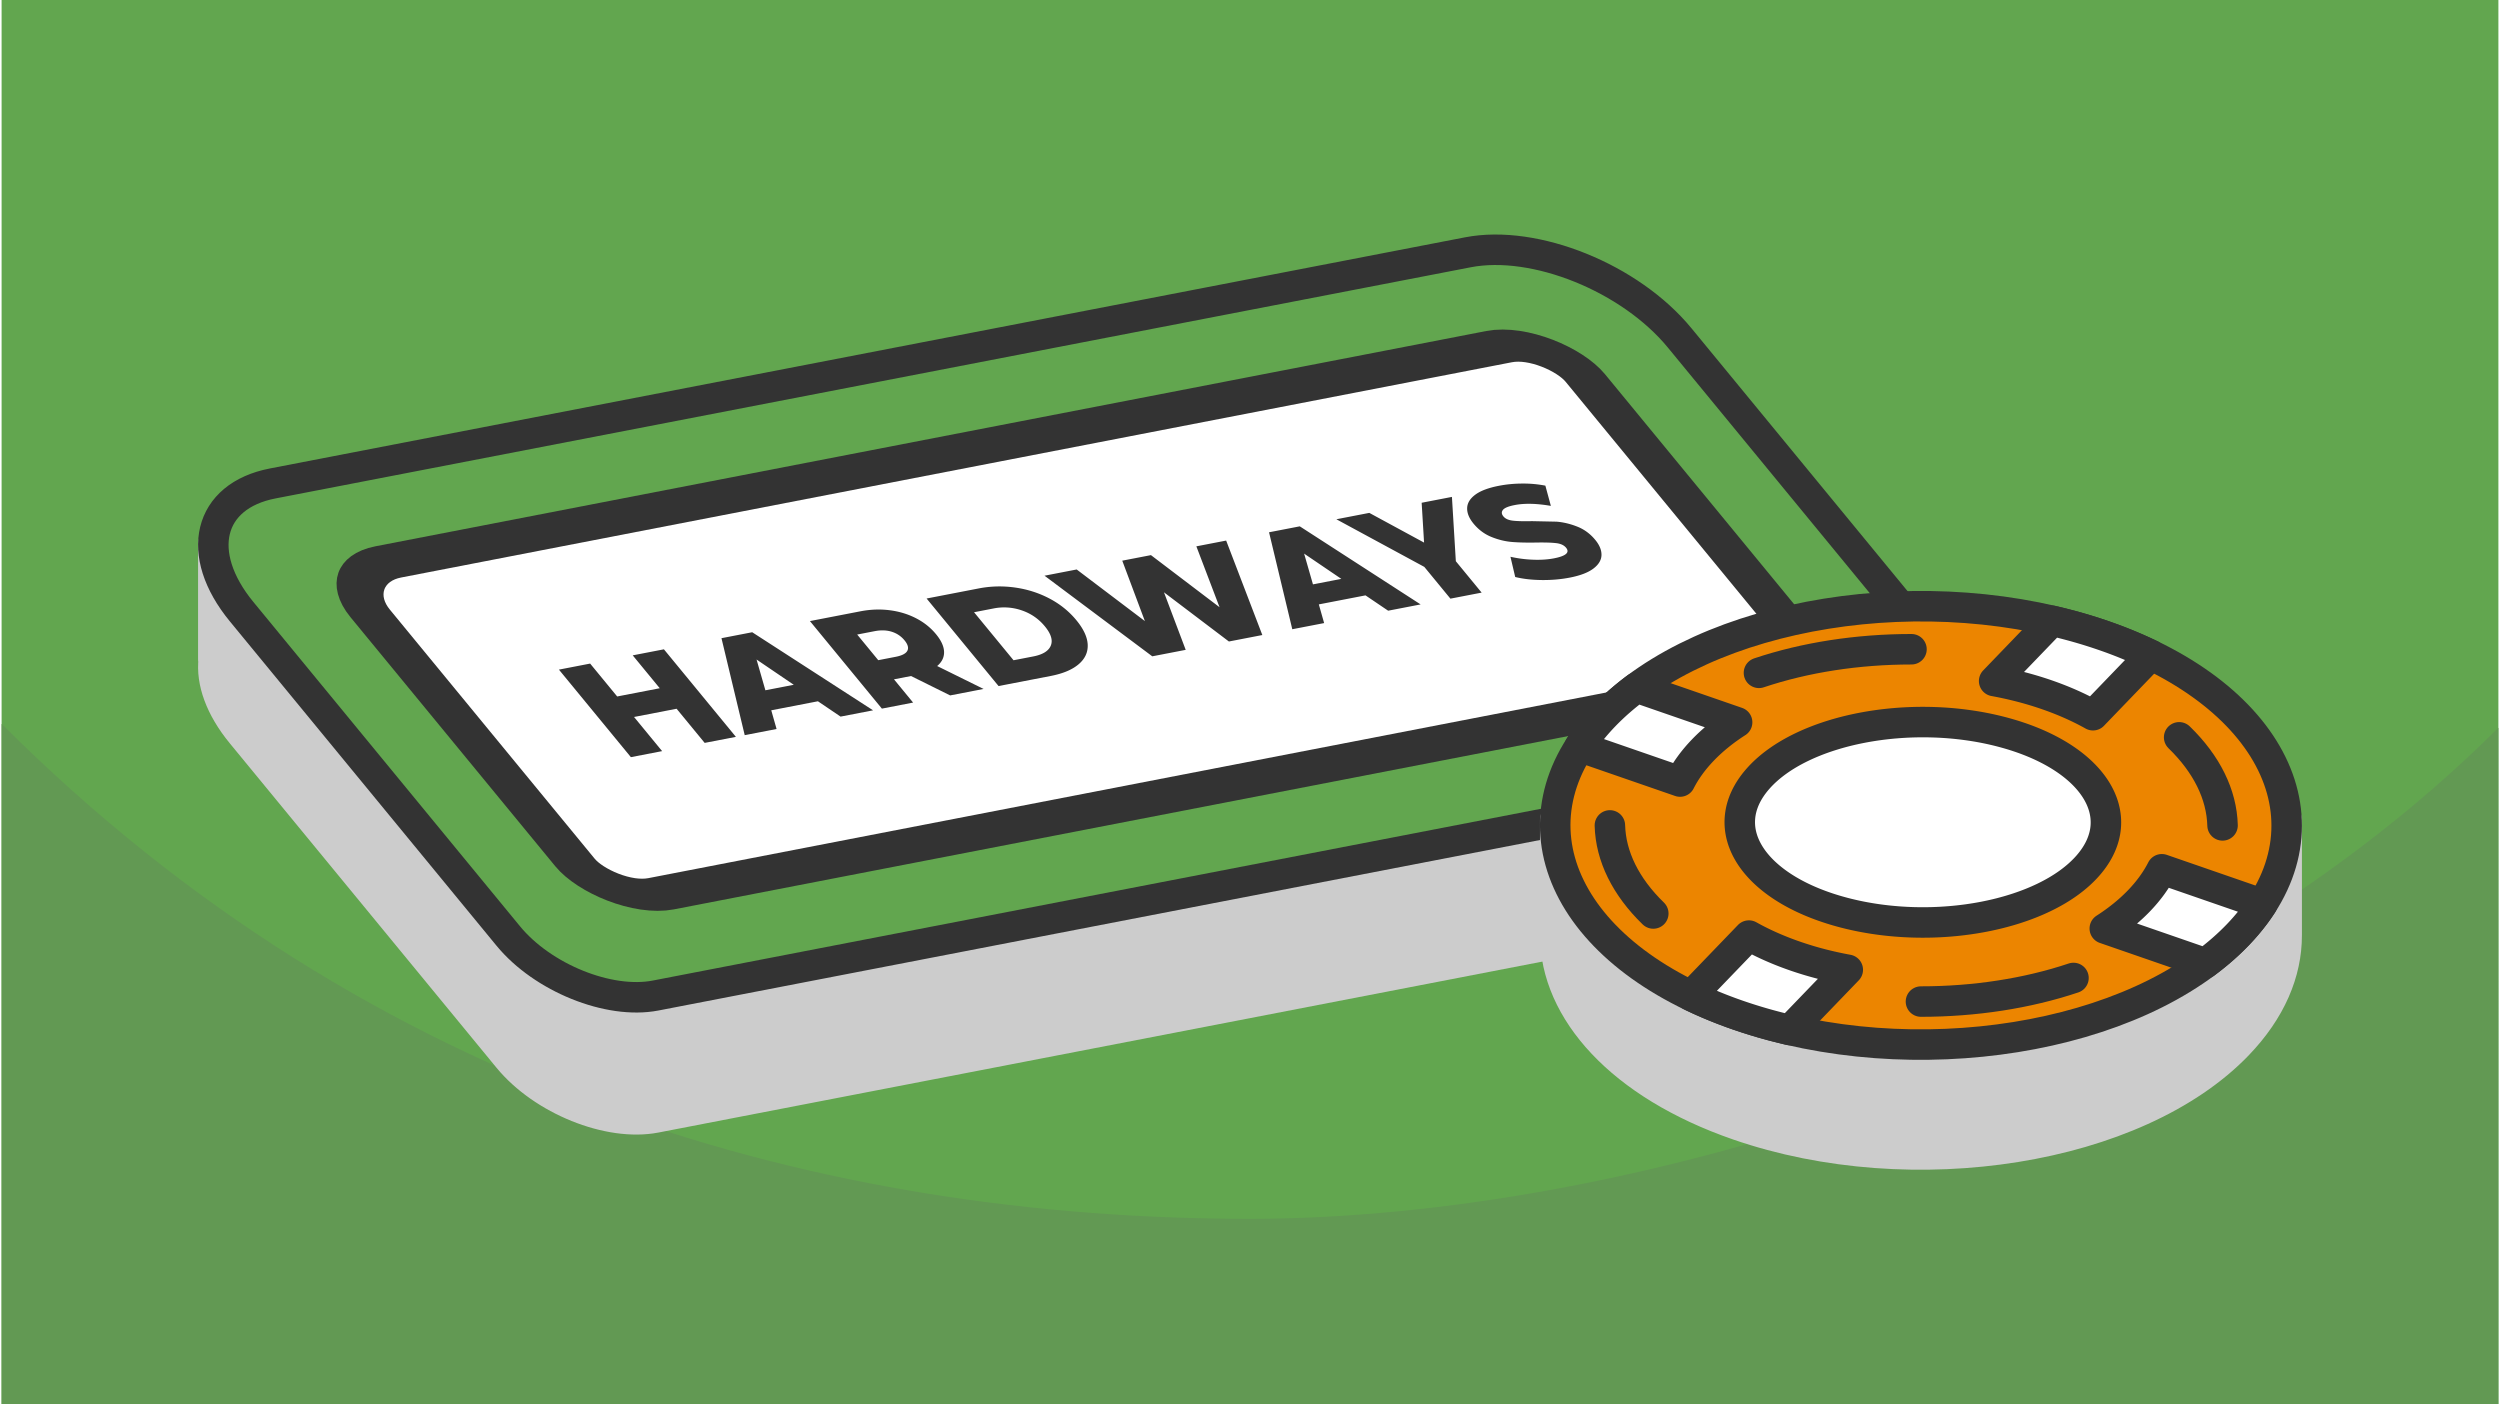
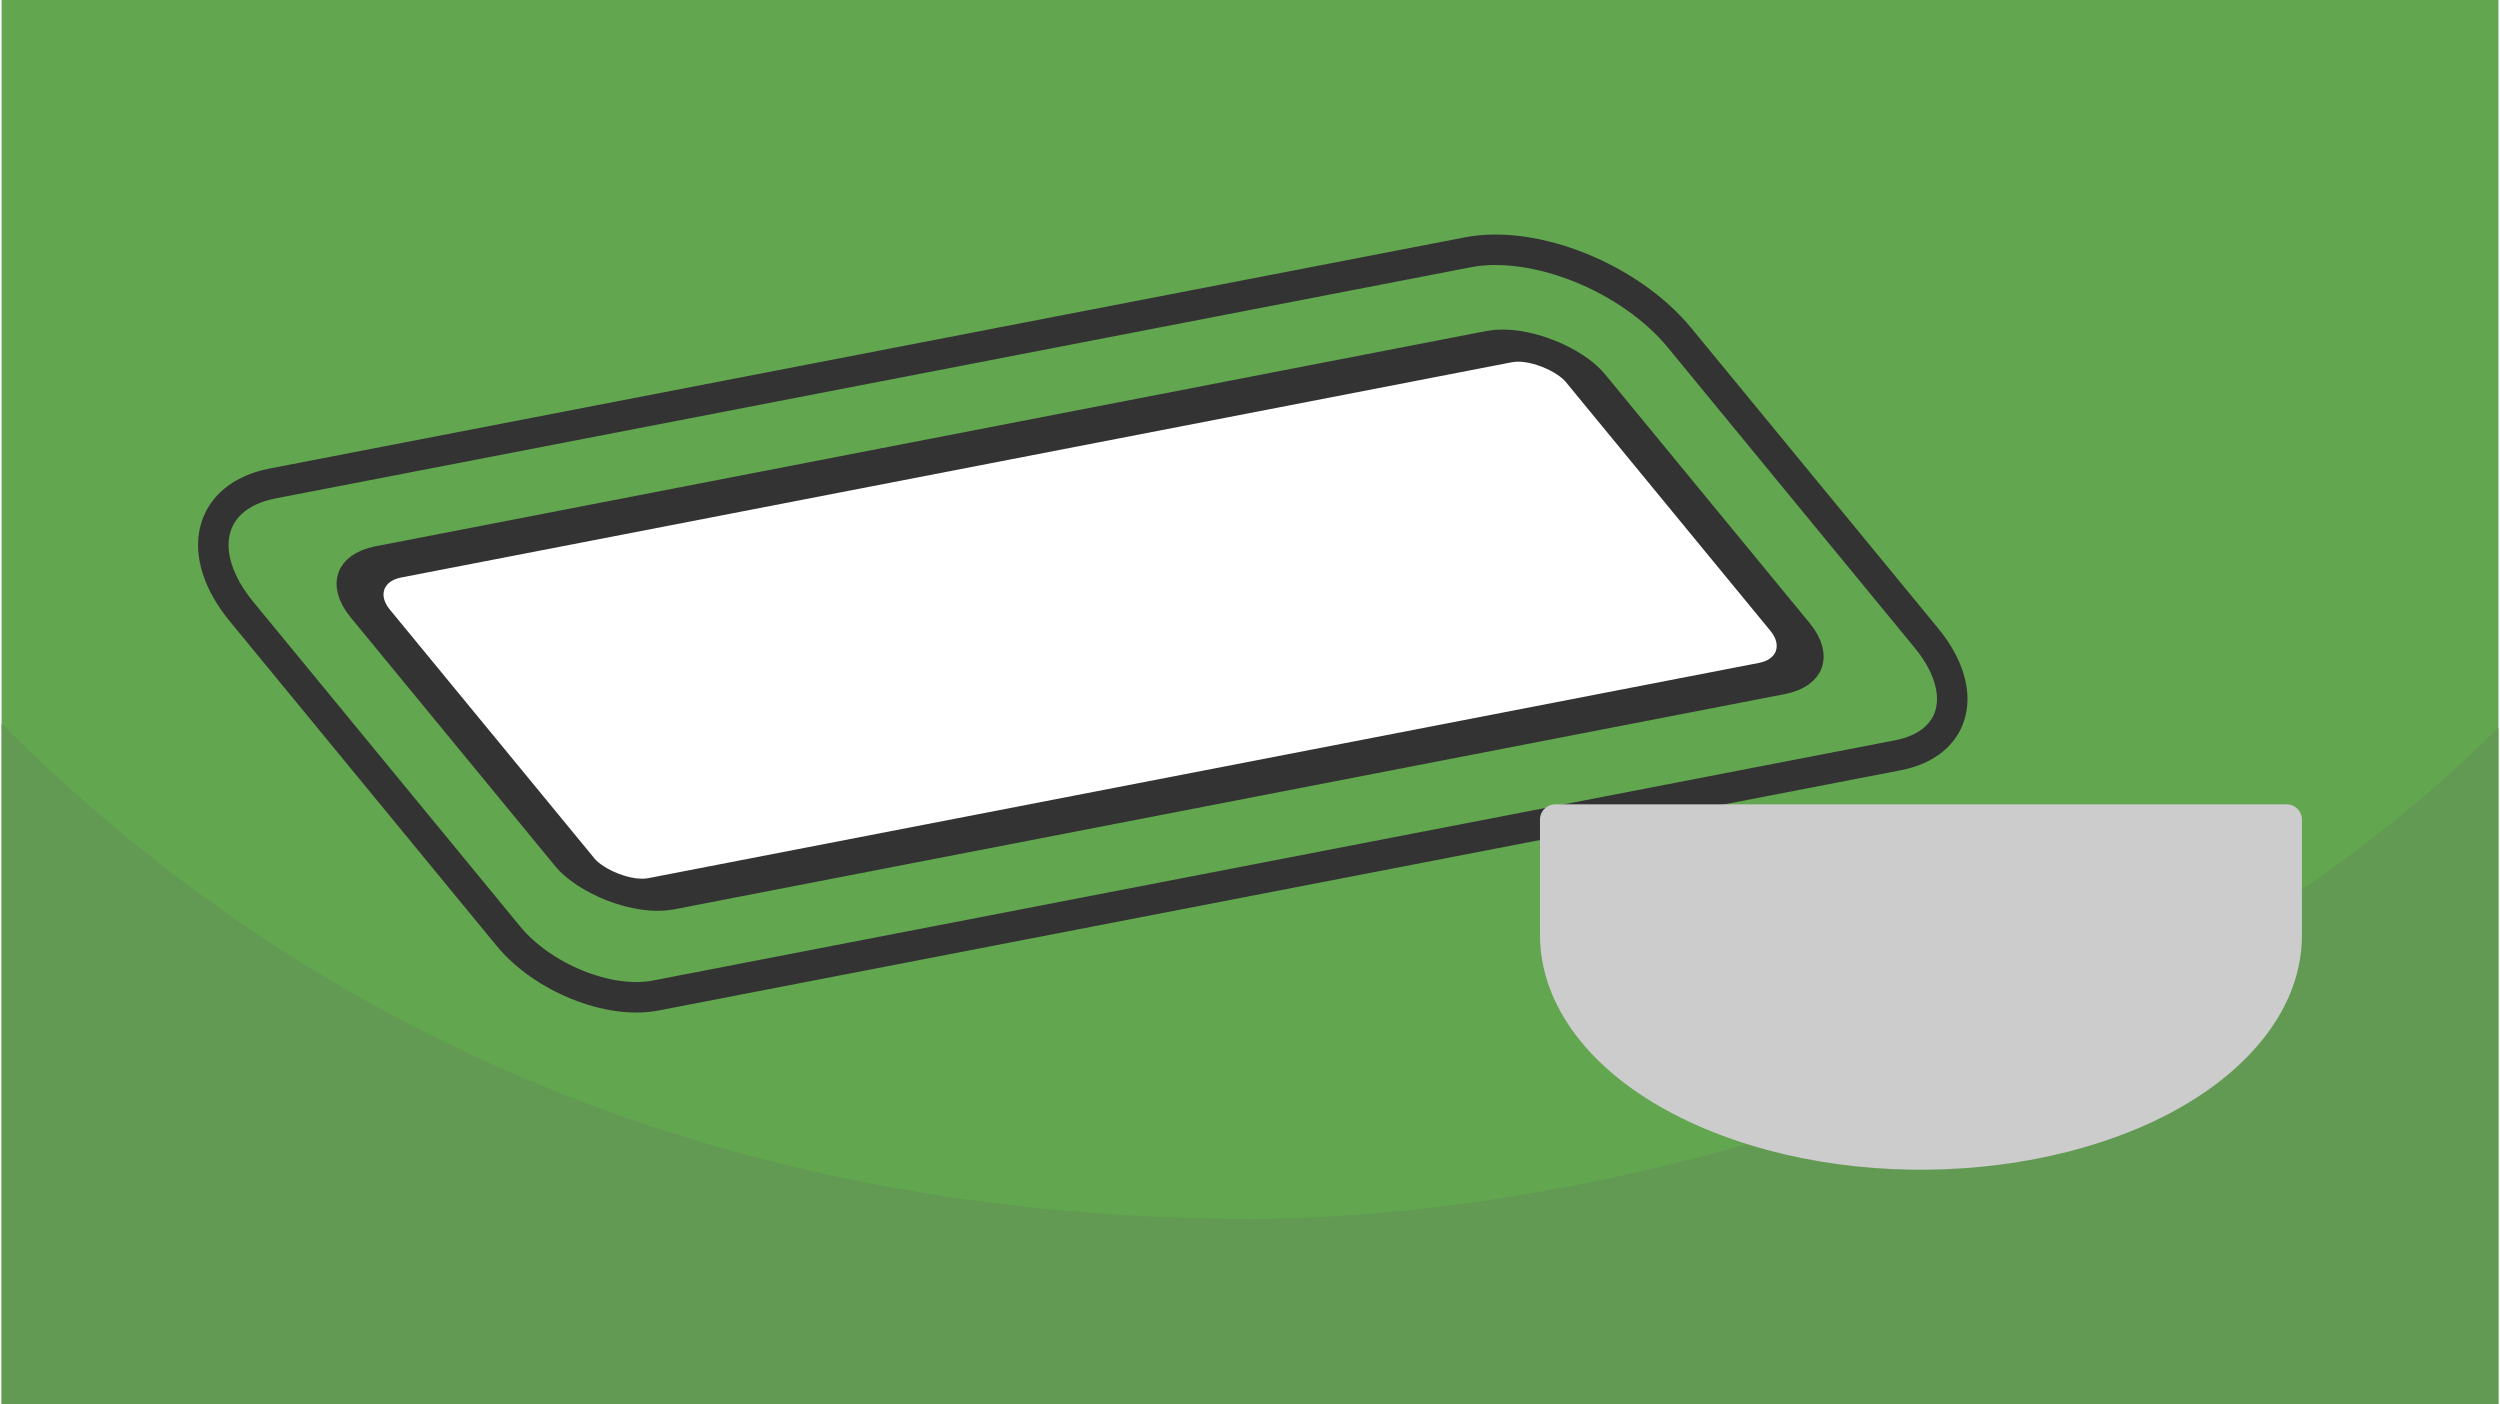
<svg xmlns="http://www.w3.org/2000/svg" xmlns:xlink="http://www.w3.org/1999/xlink" width="470" height="264" viewBox="0 0 553.433 311.306" shape-rendering="geometricPrecision" image-rendering="optimizeQuality" fill-rule="evenodd">
  <path d="M553.433 0H0v311.306h553.433z" fill="#62a64f" />
  <use xlink:href="#B" fill="#629953" />
  <path d="M553.433 0H0v311.306h553.433z" fill="#62a64f" />
  <use xlink:href="#B" fill="#629953" />
  <g stroke-width="6.759" stroke-linejoin="round" stroke-miterlimit="2.613">
-     <path d="M432.246 179.972c1.005 7.101-3.18 12.828-11.901 14.515l-275.413 53.266c-10.34 2-25.037-3.938-32.648-13.197l-59.113-71.904c-4.756-5.786-6.743-11.56-6.18-16.414l-.094-.009v-25.711l385.498 37.29v22.177l-.149-.013z" stroke="#ccc" fill="#ccc" />
    <g stroke="#333">
      <path d="M60.069 107.173l264.959-51.244c14.871-2.876 35.99 5.66 46.932 18.971l54.695 66.531c9.669 11.76 6.829 23.461-6.31 26.002L144.932 220.7c-10.344 2-25.036-3.938-32.648-13.198l-59.113-71.903c-10.569-12.856-7.465-25.648 6.898-28.426z" fill="#62a64f" />
      <rect transform="matrix(1.29 -.25 .842 1.024 74.124 126.807)" width="208.813" height="71.843" rx="8.959" fill="#fff" />
    </g>
  </g>
-   <path d="M146.791 143.945l15.955 19.406-6.921 1.339-6.223-7.569-9.436 1.825 6.222 7.569-6.921 1.338-15.954-19.406 6.921-1.339 5.994 7.292 9.437-1.826-5.994-7.291zm34.14 11.519l-10.346 2.001 1.178 4.143-7.061 1.365-5.153-21.495 6.815-1.319 26.79 17.311-7.2 1.393-5.023-3.399zm-5.354-3.655l-8.251-5.602 1.959 6.819 6.292-1.217zm25.99-1.943l-3.775.731 4.239 5.156-6.92 1.339-15.954-19.407 11.184-2.163c2.214-.428 4.376-.509 6.485-.242s4.052.855 5.827 1.765 3.261 2.095 4.462 3.555c1.155 1.405 1.747 2.709 1.779 3.913s-.479 2.251-1.53 3.14l10.291 5.079-7.41 1.433-8.678-4.299zm-1.443-7.914c-.745-.906-1.683-1.538-2.815-1.898s-2.41-.401-3.831-.126l-3.845.744 4.672 5.683 3.845-.744c1.421-.275 2.292-.727 2.612-1.356s.107-1.398-.638-2.303zm4.897-9.269l11.569-2.238c2.68-.518 5.384-.58 8.111-.186s5.261 1.21 7.603 2.449 4.319 2.838 5.93 4.798 2.445 3.779 2.504 5.459-.623 3.12-2.043 4.316-3.471 2.053-6.151 2.571l-11.569 2.237-15.954-19.406zm23.643 12.843c2.097-.406 3.393-1.203 3.888-2.391s.059-2.614-1.309-4.278-3.073-2.843-5.118-3.54a11.93 11.93 0 0 0-6.213-.438l-4.369.846 8.752 10.646 4.369-.845zm42.767-25.687l8.019 20.941-7.409 1.433-14.394-10.904 4.816 12.756-7.409 1.433-23.889-17.871 7.131-1.38 15.116 11.44-5.015-13.393 6.361-1.23 15.207 11.549-5.141-13.497zm30.889 12.148l-10.346 2.001 1.177 4.142-7.06 1.365L280.937 118l6.816-1.318 26.789 17.311-7.2 1.392-5.022-3.398zm-5.355-3.655l-8.251-5.602 1.96 6.818 6.291-1.216zm25.383-3.914l5.721 6.959-6.921 1.338-5.789-7.041-19.497-10.56 7.305-1.413 12.138 6.585-.534-8.829 6.711-1.298zm25.228 3.636c-1.98.383-4.062.561-6.245.533s-4.124-.252-5.821-.674l-1.055-4.487a26.9 26.9 0 0 0 4.95.65c1.733.071 3.298-.028 4.696-.298 2.657-.514 3.552-1.298 2.686-2.351-.456-.554-1.173-.893-2.151-1.014s-2.426-.168-4.347-.139c-2.099.041-3.914.002-5.446-.12s-3.066-.494-4.605-1.118-2.862-1.609-3.972-2.958c-.972-1.183-1.442-2.33-1.409-3.439s.631-2.099 1.795-2.966 2.922-1.529 5.276-1.984c1.608-.312 3.31-.475 5.106-.49a25.55 25.55 0 0 1 5.162.463l1.218 4.489c-3.151-.548-5.821-.61-8.011-.186-1.375.266-2.244.621-2.607 1.066s-.332.926.093 1.444 1.117.834 2.076.948 2.379.151 4.261.108l5.463.116c1.519.124 3.051.492 4.594 1.104s2.869 1.592 3.978 2.942c.957 1.164 1.415 2.297 1.375 3.397s-.645 2.09-1.813 2.969-2.916 1.544-5.247 1.995z" fill="#333" fill-rule="nonzero" />
  <g stroke-width="6.759" stroke-linejoin="round" stroke-miterlimit="2.613">
    <path d="M506.533 207.342c.014 8.258-3.487 16.627-10.871 24.293-22.385 23.237-71.963 31.199-110.736 17.783-25.982-8.991-40.516-25.301-40.542-42.076h-.003v-25.645h162.155v25.645h-.003z" stroke="#ccc" fill="#ccc" />
    <g stroke="#333">
-       <path d="M465.991 140.905c38.772 13.417 52.056 43.132 29.671 66.37s-71.963 31.199-110.736 17.783-52.056-43.131-29.671-66.369 71.963-31.2 110.736-17.784z" fill="#ec8500" />
-       <path d="M443.388 162.259c20.216 5.297 28.766 18.558 19.097 29.62s-33.897 15.735-54.113 10.438-28.767-18.558-19.097-29.62 33.896-15.735 54.113-10.438zm33.066-17.051l-12.858 13.347c-3.049-1.707-6.467-3.235-10.235-4.539s-7.685-2.314-11.677-3.043l12.858-13.348c3.893.901 7.721 1.991 11.449 3.28a96.46 96.46 0 0 1 10.463 4.303zm-67.221 69.782l-12.858 13.348a112.55 112.55 0 0 1-11.449-3.28c-3.727-1.29-7.216-2.732-10.463-4.302l12.858-13.348c3.049 1.708 6.467 3.235 10.235 4.539s7.685 2.315 11.677 3.043zm79.251-1.444l-22.27-7.706c2.848-1.828 5.397-3.877 7.572-6.135s3.862-4.606 5.078-6.998l22.27 7.706c-1.501 2.334-3.32 4.627-5.472 6.862s-4.558 4.325-7.178 6.271zm-116.431-40.289l-22.27-7.706c1.501-2.334 3.32-4.628 5.472-6.862s4.558-4.325 7.178-6.271l22.27 7.706c-2.848 1.828-5.397 3.876-7.572 6.135s-3.862 4.606-5.078 6.998z" fill="#fff" />
-       <path d="M482.695 163.455c6.12 5.937 9.439 12.672 9.624 19.527m-33.046 33.821c-10.232 3.428-21.894 5.232-33.814 5.232m-59.337-19.526c-6.119-5.937-9.439-12.672-9.623-19.527m33.046-33.821c10.231-3.428 21.893-5.232 33.814-5.232" stroke-linecap="round" fill="none" />
-     </g>
+       </g>
  </g>
  <defs>
    <path id="B" d="M553.433 161.351c-73.279 73.278-192.977 108.843-276.717 108.843-93.709 0-194.208-27.19-276.716-109.698v150.81h553.433V161.351z" />
  </defs>
</svg>